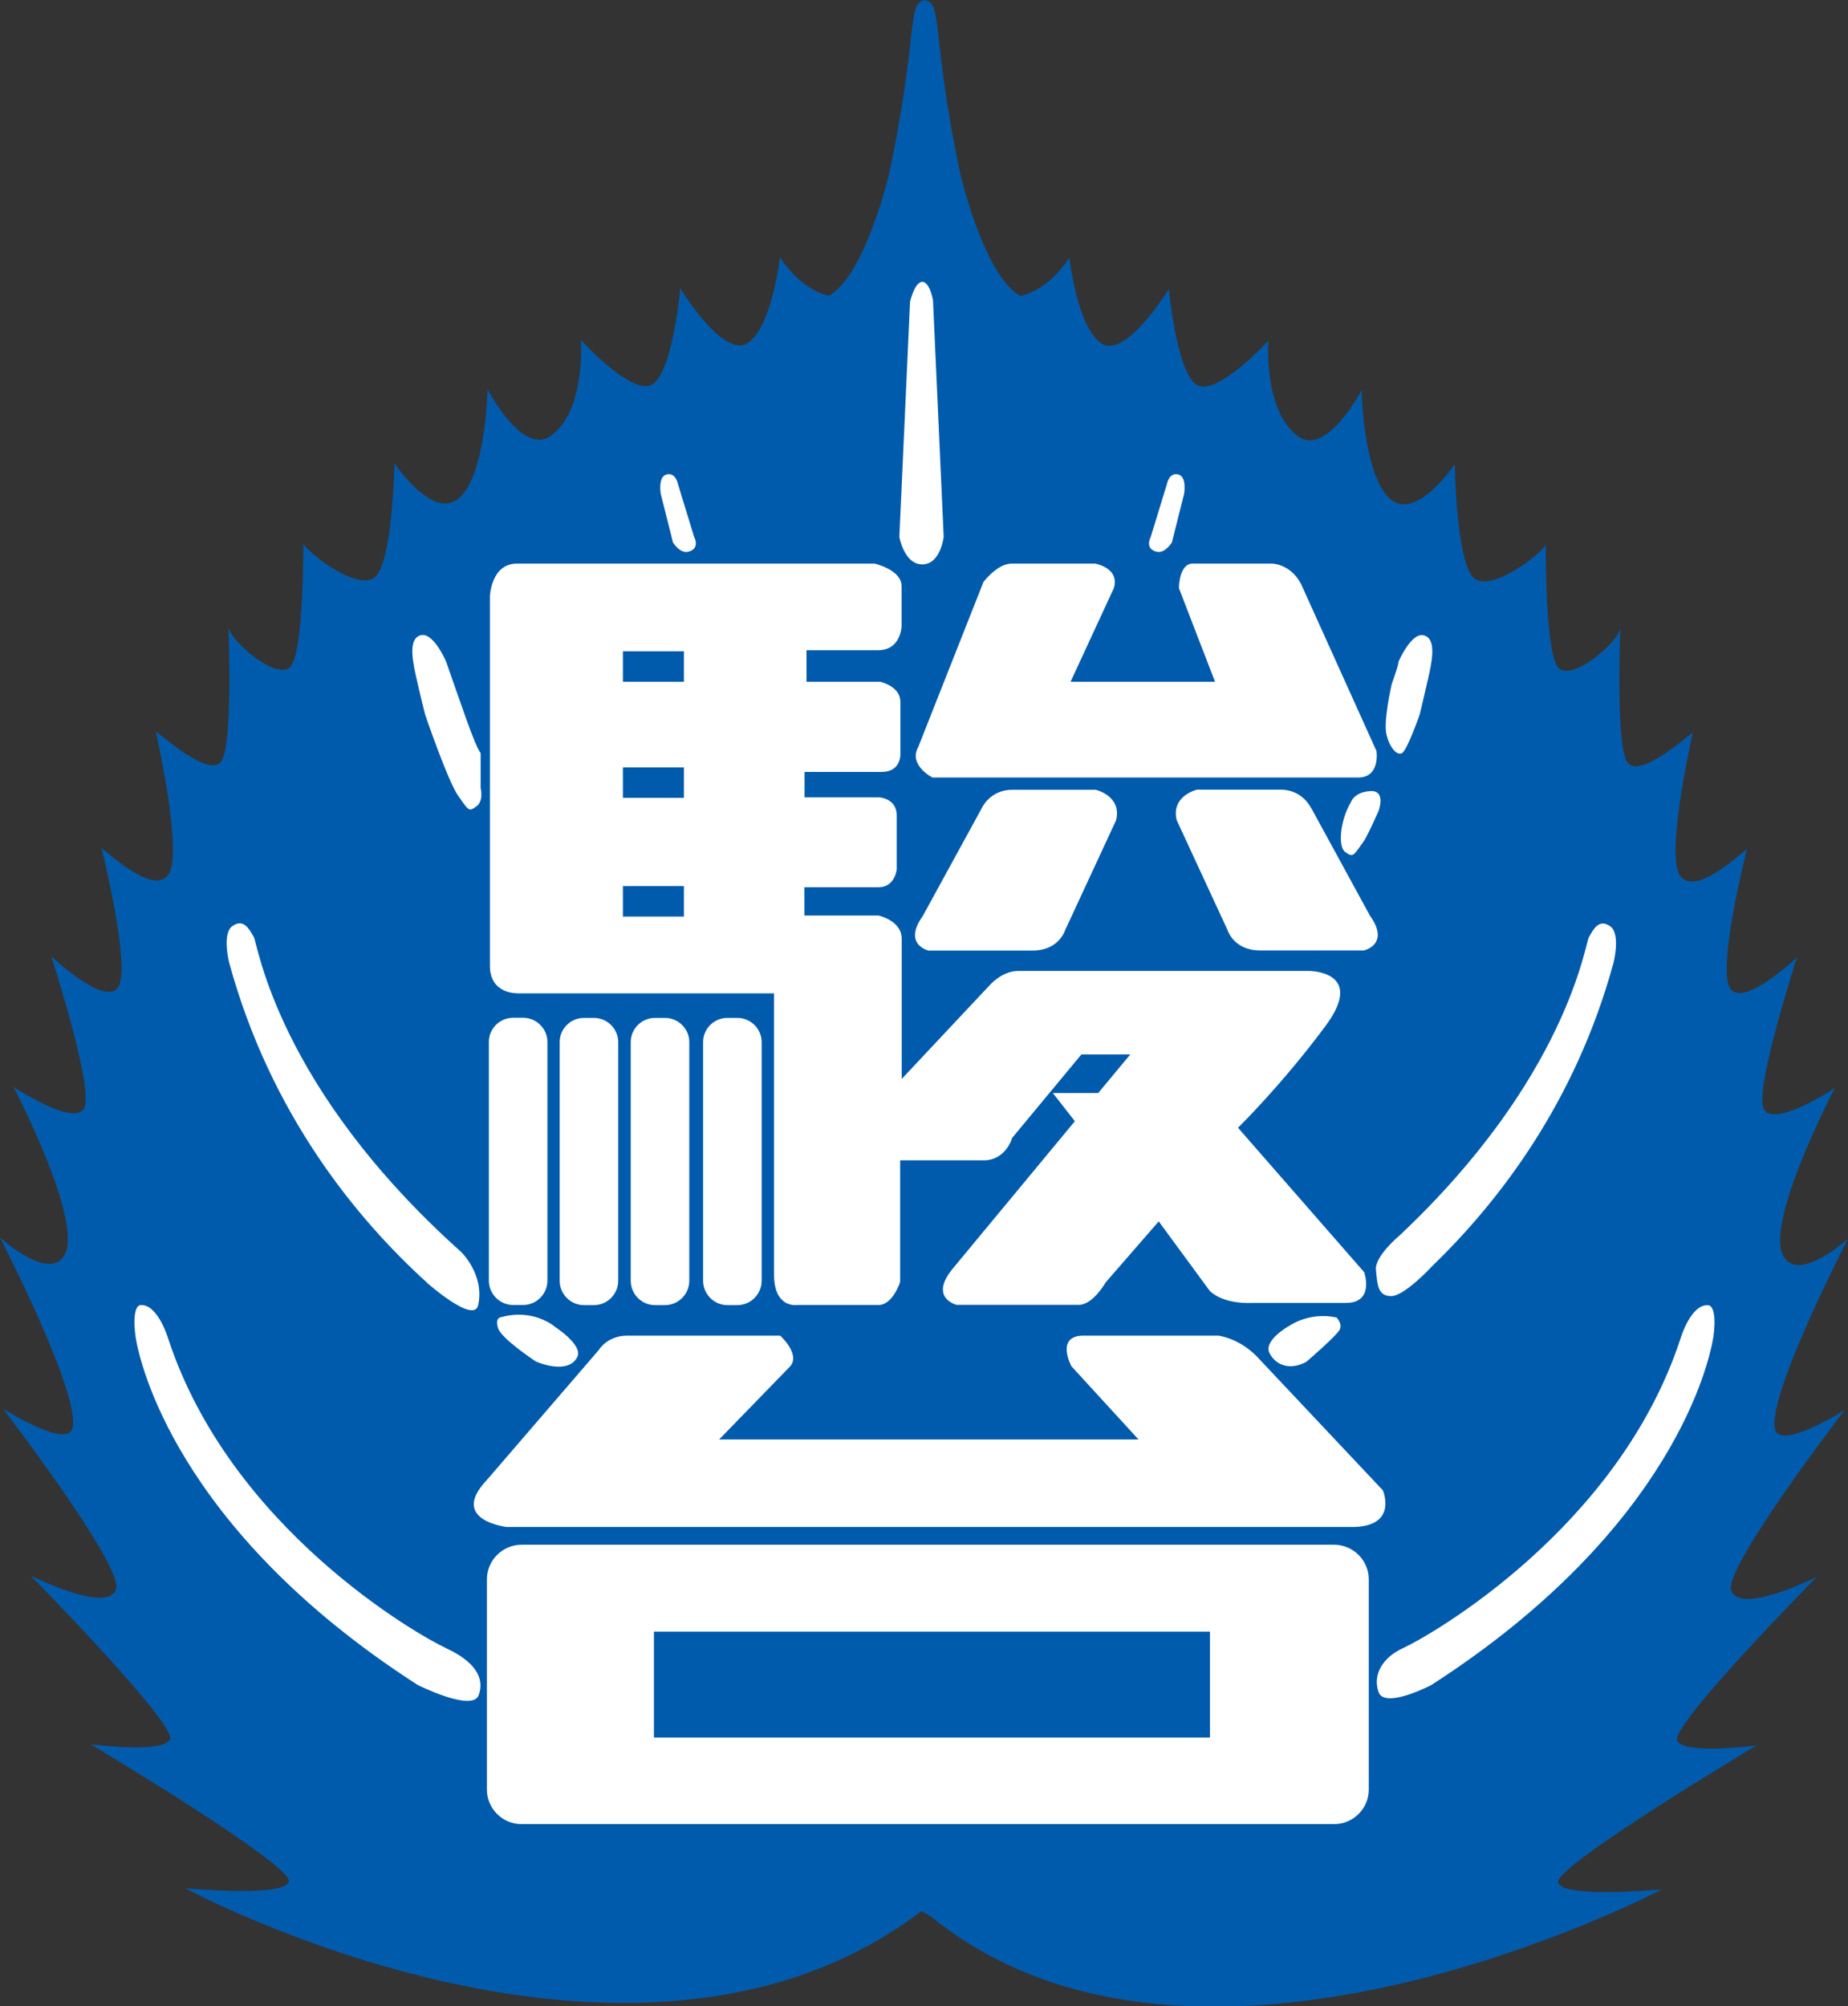
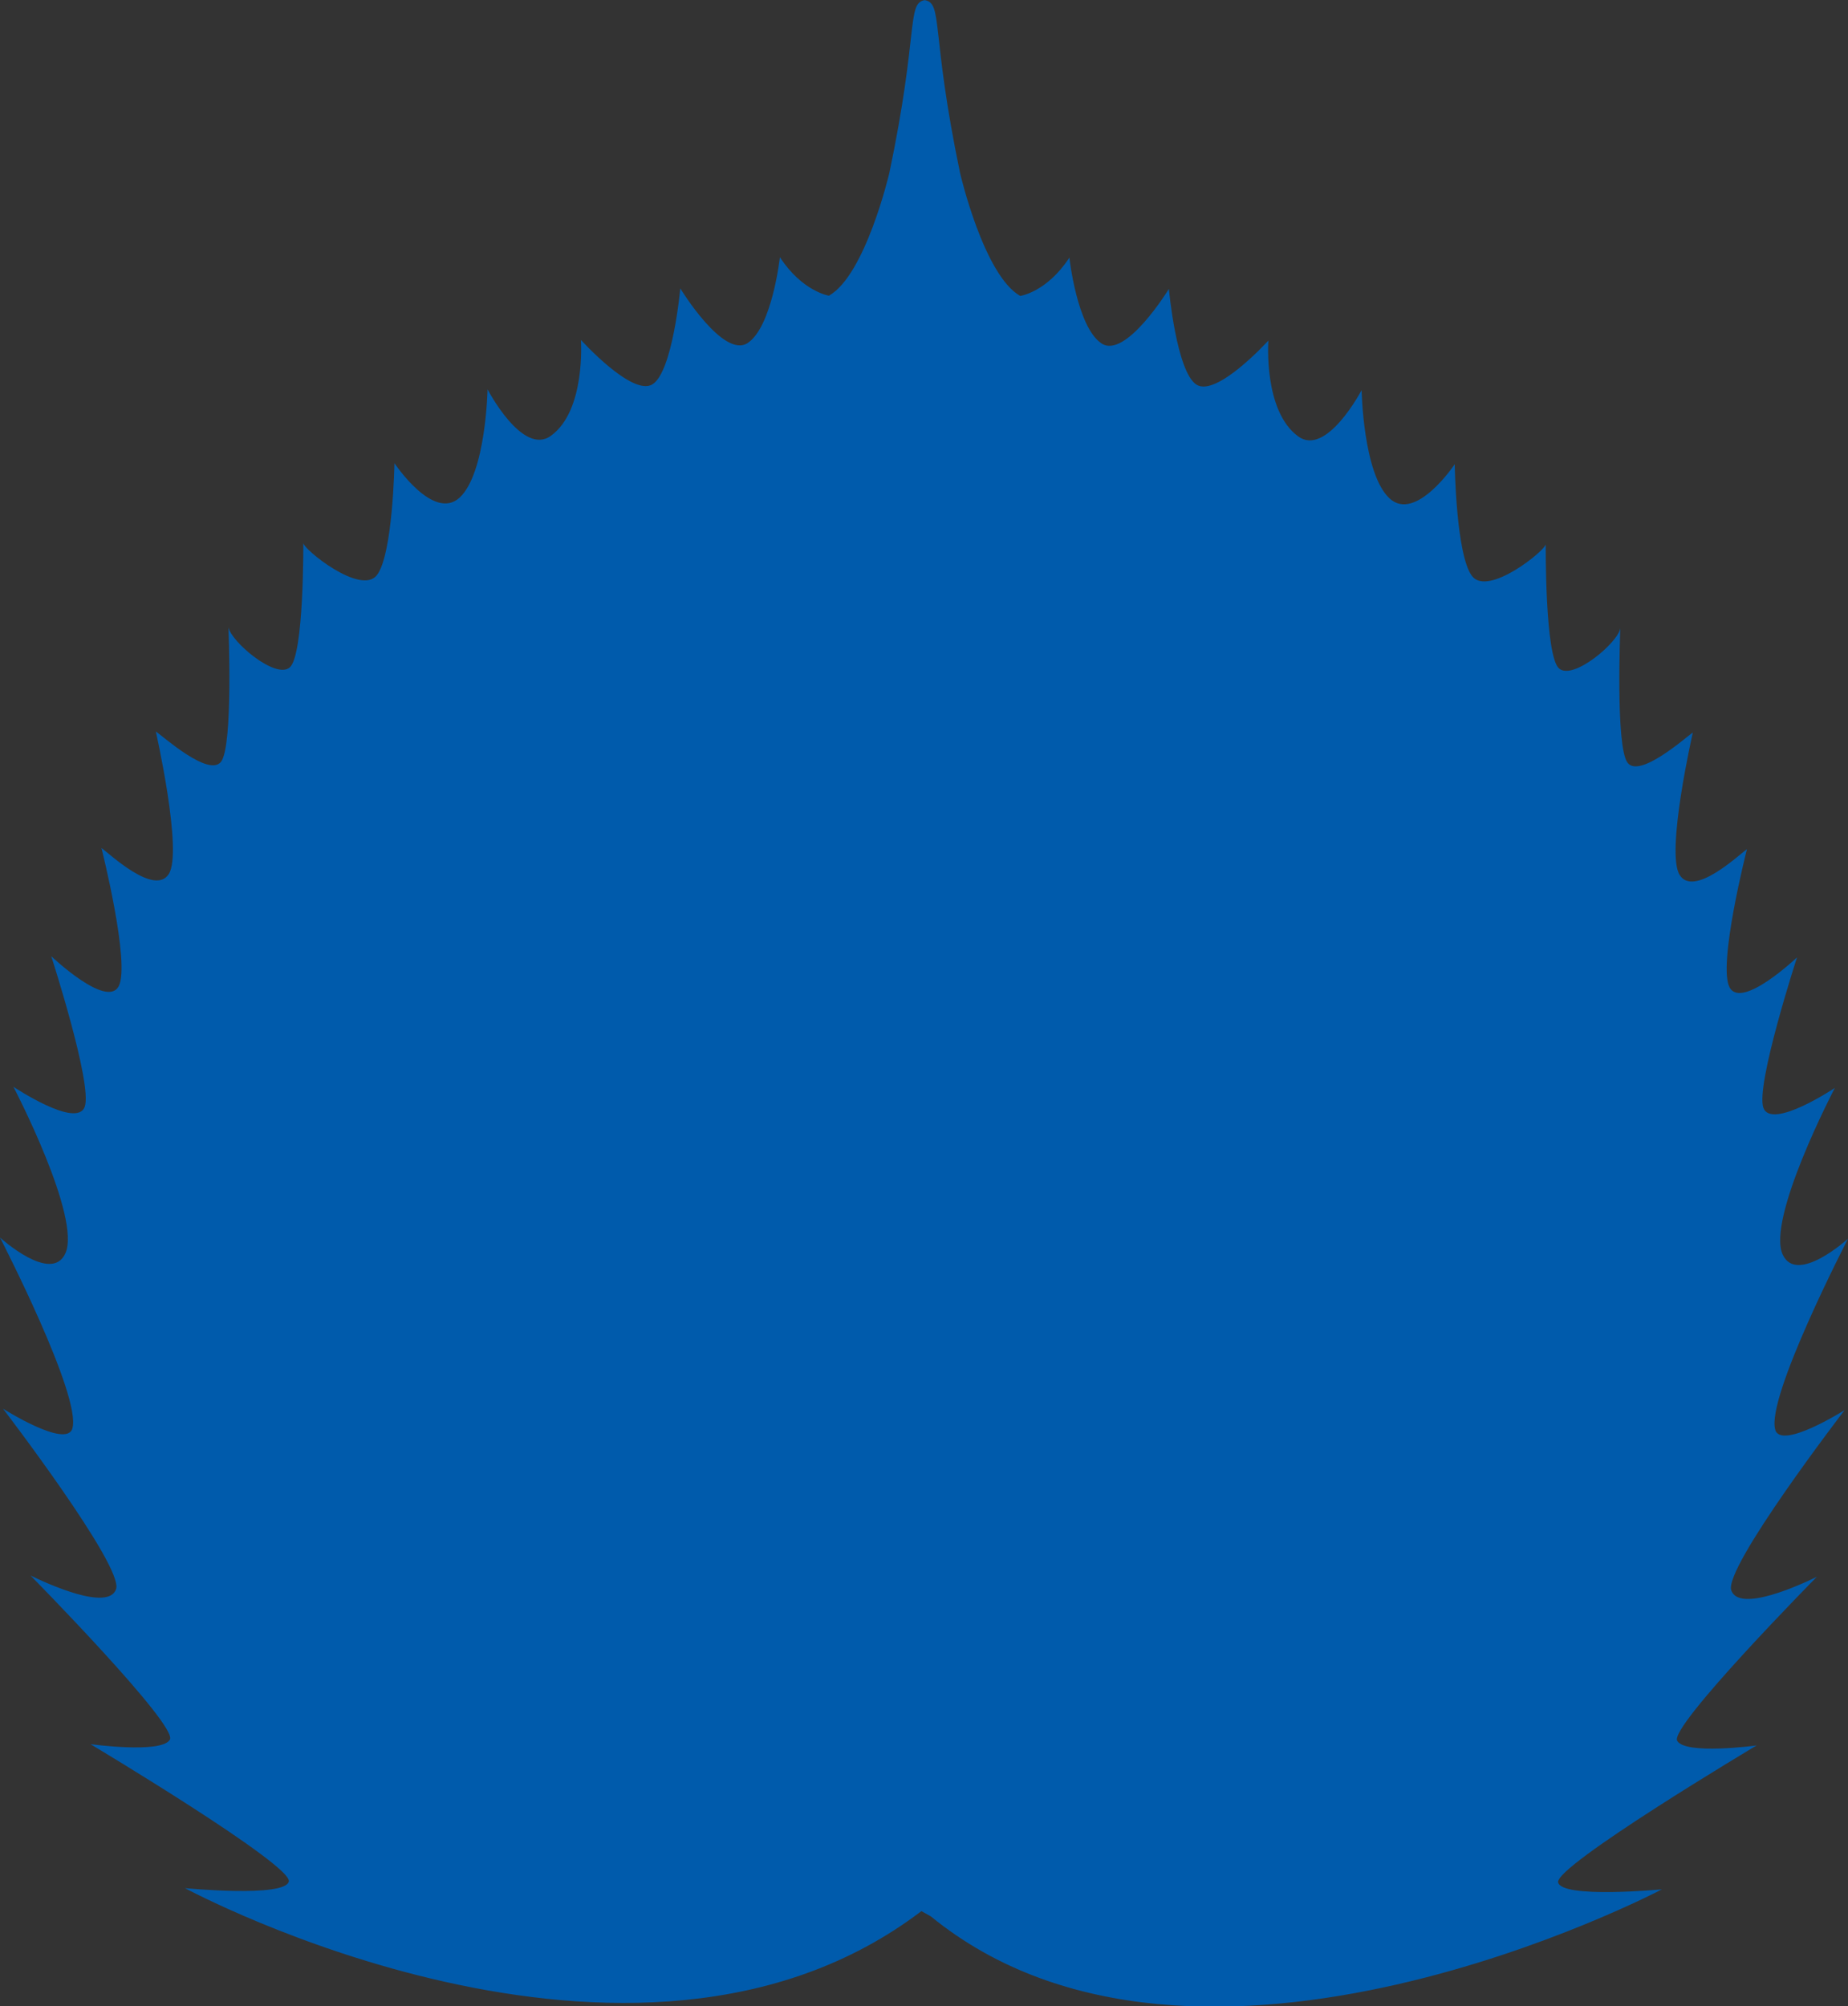
<svg xmlns="http://www.w3.org/2000/svg" id="_レイヤー_1" viewBox="0 0 141.72 153.82">
  <rect x="0" y="0" width="141.72" height="153.82" fill="#333333" stroke="none" />
  <defs>
    <style>.cls-1{fill:#fff;}.cls-2{fill:#005bac;}</style>
  </defs>
  <path class="cls-2" d="m136.14,109.6c-.72-2.46,5.58-14.63,5.58-14.63,0,0-3.93,3.57-5.01,1.21-1.25-2.74,4-12.77,4-12.77,0,0-4.86,3.24-5.48,1.52-.61-1.72,2.58-11.53,2.58-11.53,0,0-4.25,4.03-5.17,2.3-.93-1.72,1.33-10.6,1.33-10.6-.63.46-4.09,3.72-5.16,1.98-1.09-1.72,1.01-10.92,1.01-10.92-.47.31-4.09,3.56-5.01,2.31-.93-1.26-.55-10.31-.55-10.31-.16,1.09-3.62,4.03-4.7,3.09-1.09-.95-1.02-9.53-1.02-9.53,0,.46-4.4,4.03-5.64,2.46-1.24-1.57-1.34-8.59-1.34-8.59,0,0-3,4.5-5.01,2.61-2.02-1.89-2.13-8.29-2.13-8.29,0,0-2.69,5.13-4.86,3.55-2.69-1.95-2.29-7.35-2.29-7.35,0,0-3.94,4.34-5.5,3.39-1.55-.96-2.13-7.35-2.13-7.35,0,0-3.33,5.44-5.18,4.17-1.87-1.26-2.45-6.57-2.45-6.57-1.73,2.65-3.77,2.94-3.77,2.94-2.8-1.59-4.61-9.41-4.61-9.41-2.27-10.88-1.29-13.04-2.72-13.27-1.39.25-.44,2.45-2.71,13.26,0,0-1.83,7.82-4.63,9.4,0,0-2.03-.31-3.76-2.95,0,0-.59,5.31-2.46,6.57-1.87,1.26-5.18-4.18-5.18-4.18,0,0-.58,6.41-2.14,7.36-1.55.94-5.48-3.41-5.48-3.41,0,0,.39,5.41-2.3,7.35-2.18,1.59-4.86-3.56-4.86-3.56,0,0-.12,6.4-2.13,8.29-2.02,1.88-5.01-2.63-5.01-2.63,0,0-.12,7.02-1.35,8.59-1.23,1.57-5.63-1.99-5.64-2.47,0,0,.06,8.59-1.04,9.54-1.08.94-4.54-2.01-4.7-3.09,0,0,.37,9.06-.56,10.31-.93,1.25-4.54-2.01-5.01-2.31,0,0,2.08,9.19,1,10.92-1.08,1.73-4.54-1.53-5.17-1.99,0,0,2.24,8.88,1.32,10.61-.93,1.72-5.17-2.31-5.17-2.31,0,0,3.18,9.82,2.57,11.54-.61,1.72-5.47-1.53-5.47-1.53,0,0,5.24,10.04,3.98,12.78-1.08,2.35-5.01-1.22-5.01-1.22,0,0,6.28,12.17,5.55,14.64-.46,1.56-5.32-1.52-5.32-1.52,0,0,9.29,12.12,8.67,13.84-.61,1.72-5.31-.44-6.56-1.05,0,0,11.31,11.48,10.69,12.58-.62,1.1-6.09.35-6.09.35,0,0,15.51,9.27,15.21,10.53-.31,1.25-7.96.51-7.96.51,0,0,34.38,18.57,56.47,1.76l.72.4c20.48,16.71,56.07-2.07,56.07-2.07,0,0-7.65.73-7.96-.53-.3-1.25,15.22-10.5,15.22-10.5,0,0-5.47.74-6.09-.36-.62-1.09,10.71-12.57,10.71-12.57-1.25.61-5.95,2.77-6.56,1.04-.61-1.72,8.69-13.82,8.69-13.82,0,0-4.86,3.07-5.32,1.51Z" />
  <rect class="cls-2" x="47.76" y="49.94" width="4.68" height="2.34" />
  <rect class="cls-2" x="47.76" y="58.83" width="4.68" height="2.34" />
-   <rect class="cls-2" x="50.14" y="125.1" width="42.64" height="8.12" />
-   <rect class="cls-2" x="47.76" y="67.93" width="4.68" height="2.34" />
-   <path class="cls-1" d="m55.78,78.04c-1.02,0-1.86.83-1.86,1.85v18.3c0,1.03.84,1.87,1.86,1.87h.77c1.02,0,1.86-.84,1.86-1.87v-18.3c0-1.01-.84-1.85-1.86-1.85h-.77Zm-5.55,0c-1.02,0-1.86.83-1.86,1.85v18.3c0,1.03.84,1.87,1.86,1.87h.77c1.02,0,1.86-.84,1.86-1.87v-18.3c0-1.01-.84-1.85-1.86-1.85h-.77Zm-5.45,0c-1.02,0-1.86.83-1.86,1.85v18.3c0,1.03.84,1.87,1.86,1.87h.77c1.02,0,1.86-.84,1.86-1.87v-18.3c0-1.01-.84-1.85-1.86-1.85h-.77Zm-5.43,22.01h.77c1.02,0,1.86-.84,1.86-1.87v-18.3c0-1.01-.84-1.85-1.86-1.85h-.77c-1.02,0-1.86.83-1.86,1.85v18.3c0,1.03.84,1.87,1.86,1.87Zm61.19-38.1s-.63-1.41-2.34-1.41h-6.4s-2.02.47-1.56,2.34l3.9,8.43s.47,1.56,2.5,1.56h7.96s2.03-.47.47-2.65l-4.52-8.28Zm-29.01-2.34h32.63c1.71,0,1.4-2.03,1.4-2.03l-5.78-12.8c-.82-1.57-2.23-1.57-2.23-1.57h-6.09c-1.05,0-1.05,1.88-1.05,1.88l2.77,7.18h-11.08l3.32-7.18c.47-1.56-1.44-1.88-1.44-1.88h-6.41c-1.09,0-2.15,1.41-2.15,1.41l-5,12.65c-.78,1.4,1.09,2.34,1.09,2.34Zm-.31,13.27h7.96c2.03,0,2.5-1.56,2.5-1.56l3.91-8.43c.47-1.87-1.56-2.34-1.56-2.34h-6.4c-1.72,0-2.34,1.41-2.34,1.41l-4.53,8.28c-1.56,2.18.47,2.65.47,2.65Zm34.82,41.37l-9.7-10.3c-1.41-1.4-2.92-1.55-2.92-1.55h-10.33c-2.18,0-.93,2.34-.93,2.34l5.15,5.62h-32.16l5.46-5.62c.78-.94-.78-2.34-.78-2.34h-11.71c-1.56,0-2.19,1.09-2.19,1.09l-8.58,9.96c-2.97,3.12,1.52,3.62,1.52,3.62h64.8c3.59,0,2.38-2.81,2.38-2.81Zm-66.35-38.09h19.67v21.55c0,2.63,1.76,2.34,1.76,2.34h6.26c1.08,0,1.65-1.76,1.65-1.76v-9.33h6.4c1.72,0,2.19-1.72,2.19-1.72l5.31-6.4h3.75s-1,1.2-2.46,2.96h-3.48l1.69,2.16c-3.62,4.37-8.4,10.13-9.34,11.27-1.9,2.28.27,2.81.27,2.81h9.37c1.09,0,2.06-1.72,2.06-1.72l4.07-4.68,3.9,5.31c1.09,1.09,3.24.94,3.24.94h7.22c2.22,0,1.4-2.35,1.4-2.35l-9.68-11.08s3.35-3.27,6.71-7.8c3.13-4.22-1.25-4.22-1.25-4.22h-22.32c-1.25,0-2.19,1.1-2.19,1.1l-6.74,7.18v-10.75c0-1.4-1.78-1.78-1.78-1.78h-5.68v-2.17h5.7c1.25,0,1.38-1.38,1.38-1.38v-4.11c0-1.37-1.39-1.4-1.39-1.4h-5.68v-1.95h5.91c1.56,0,1.44-1.45,1.44-1.45v-3.92c0-1.2-1.54-1.54-1.54-1.54h-5.66v-2.42h5.5c1.72,0,1.79-1.8,1.79-1.8v-3.12c0-1.25-2.07-1.72-2.07-1.72h-27.43c-1.98,0-2.07,2.5-2.07,2.5v28.34c0,2.18,2.1,2.1,2.1,2.1Zm8.08-26.23h4.68v2.34h-4.68v-2.34Zm0,8.9h4.68v2.34h-4.68v-2.34Zm0,9.1h4.68v2.34h-4.68v-2.34Zm54.54,50.5h-62.31c-1.46,0-2.66,1.2-2.66,2.65v16.12c0,1.46,1.19,2.65,2.66,2.65h62.31c1.46,0,2.66-1.19,2.66-2.65v-16.12c0-1.45-1.2-2.65-2.66-2.65Zm-9.52,14.78h-42.64v-8.12h42.64v8.12Z" />
-   <path class="cls-1" d="m32.76,98.36s3.59,3.18,3.91,1.7c.51-2.34-1.31-4.08-1.31-4.08-14.13-12.65-15.59-23.64-15.9-24.15-.35-.59-.76-1.44-1.64-.83-.82.59-.24,2.82-.24,2.82,3.16,11.58,9.75,19.61,15.18,24.53Zm1.45,28c-2.19-1.01-16.55-9.21-21.31-23.73,0,0-.79-2.66-2.11-2.57-.62.03-.54,1.8-.31,2.89.24,1.09,2.73,14.12,21.55,26.23,0,0,4.21,2.11,4.68.78.48-1.32-.3-2.58-2.49-3.59Zm2.65-68.62c-.47-.62-1.48-3.7-2.65-7.02,0,0-.93-2.18-1.88-2.03-.93.15-.78,1.56-.47,2.97.31,1.41.74,3.12.74,3.12,0,0,1.76,5.16,2.55,6.25.78,1.09.78,1.25,1.4.78.56-.42.31-1.4.31-1.4v-2.66Zm5.66,43.95s-1.64-1.4-4.1-.7c0,0-.47,0-.23.82.23.82,2.92,2.58,2.92,2.58,1.36.55,2.7.59,3.16-.35.47-.93-1.75-2.34-1.75-2.34Zm9.48-64.55s-.16-.93-.86-.77c-.7.15-.47,1.48-.47,1.48l.94,3.74s.54.87,1.17.71c.96-.24.45-1.14.45-1.14l-1.23-4.02Zm18.73-15.53c-.59,0-.94,1.52-.94,1.52l-.82,18.03s.36,2.11,1.76,2.11,1.64-2.11,1.64-2.11l-.82-18.14s-.24-1.41-.82-1.41Zm19.61,14.76c-.7-.16-.86.77-.86.77l-1.23,4.02s-.51.9.45,1.14c.63.16,1.17-.71,1.17-.71l.94-3.74s.23-1.33-.47-1.48Zm17.16,21.38c.39-.15,1.37-2.96,1.37-2.96,0,0,.42-1.72.73-3.12.31-1.4.47-2.81-.47-2.97-.94-.16-1.88,2.03-1.88,2.03,0,.21-.21.84-.52,1.71,0,0-.65,2.82-.41,3.84.23,1.02.78,1.63,1.17,1.48Zm-8.72,43.95s-1.9,1.09-1.43,2.03c.47.92,1.55,1.38,2.84.67,0,0,2.32-1.99,2.55-2.46.23-.46-.24-.93-.24-.93-2.18-.47-3.72.7-3.72.7Zm6.3-41.05c-1.25.08-1.48.85-1.48.85-.83,1.39-1.01,3.4-.45,3.81.63.46.63.31,1.41-.78.21-.29.64-1.19,1.15-2.33,0,0,.63-1.63-.63-1.55Zm1.6,38.72c1.05,0,3.18-2.33,3.18-2.33,5.14-4.97,10.97-12.58,13.87-23.2,0,0,.58-2.23-.24-2.82-.88-.62-1.29.23-1.64.83-.29.49-1.67,10.78-14.53,22.88,0,0-1.92,1.59-1.8,2.64.11,1.06.11,2,1.17,2Zm24.3.7c-1.33-.09-2.11,2.57-2.11,2.57-4.76,14.52-19.12,22.73-21.3,23.73-1.54.71-2.32,2.03-1.85,3.36.47,1.32,4.04-.54,4.04-.54,18.81-12.11,21.31-25.14,21.55-26.23.24-1.09.31-2.85-.32-2.89Z" />
</svg>